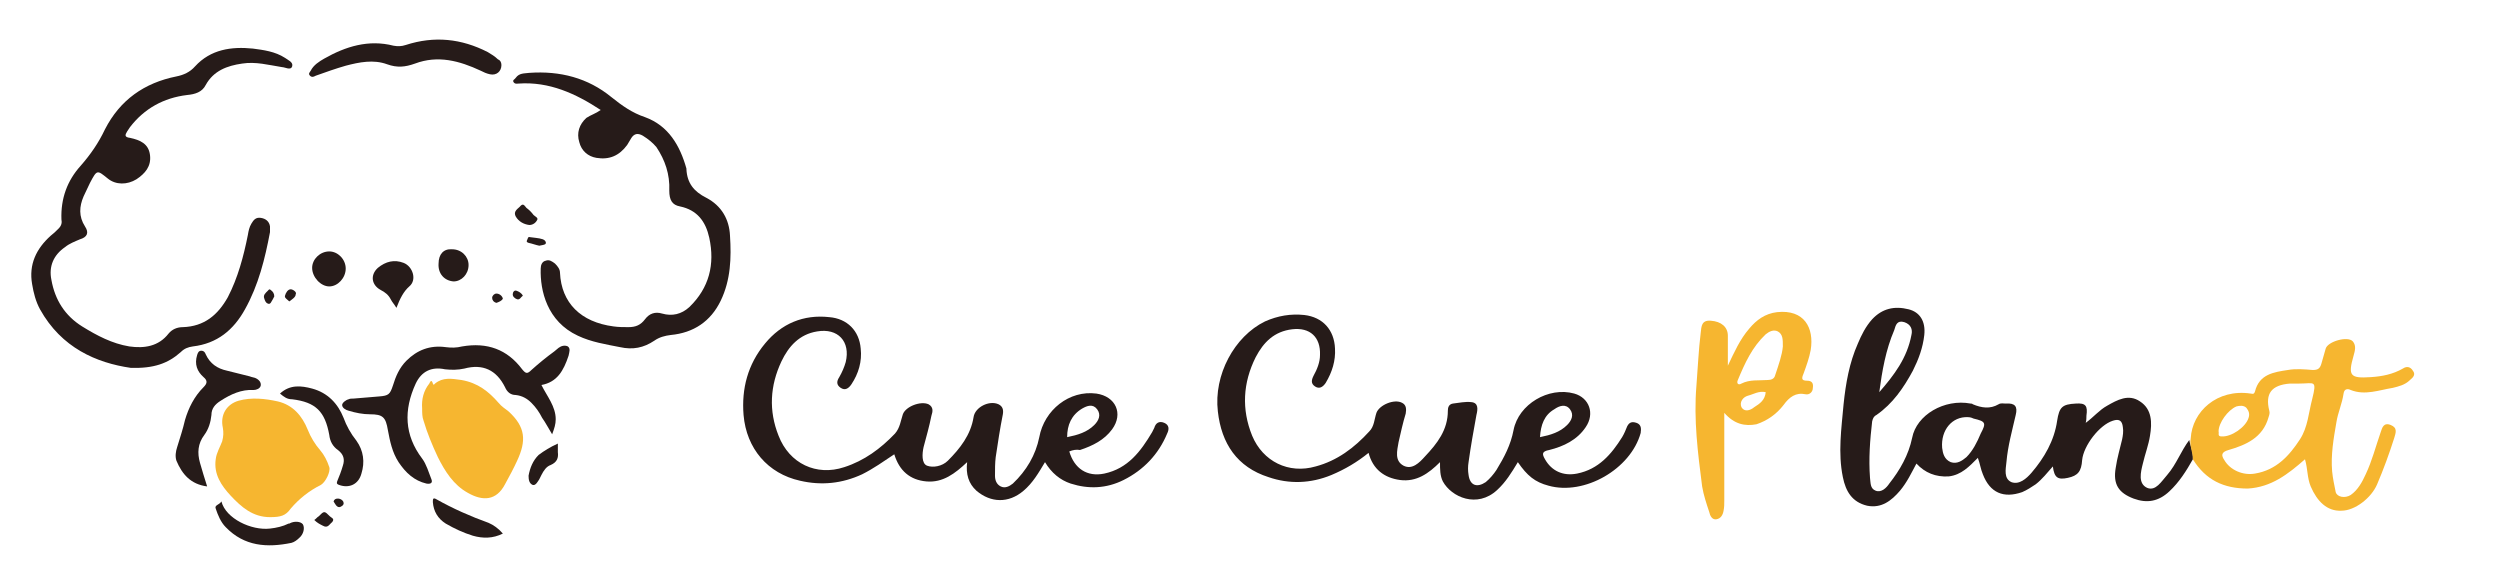
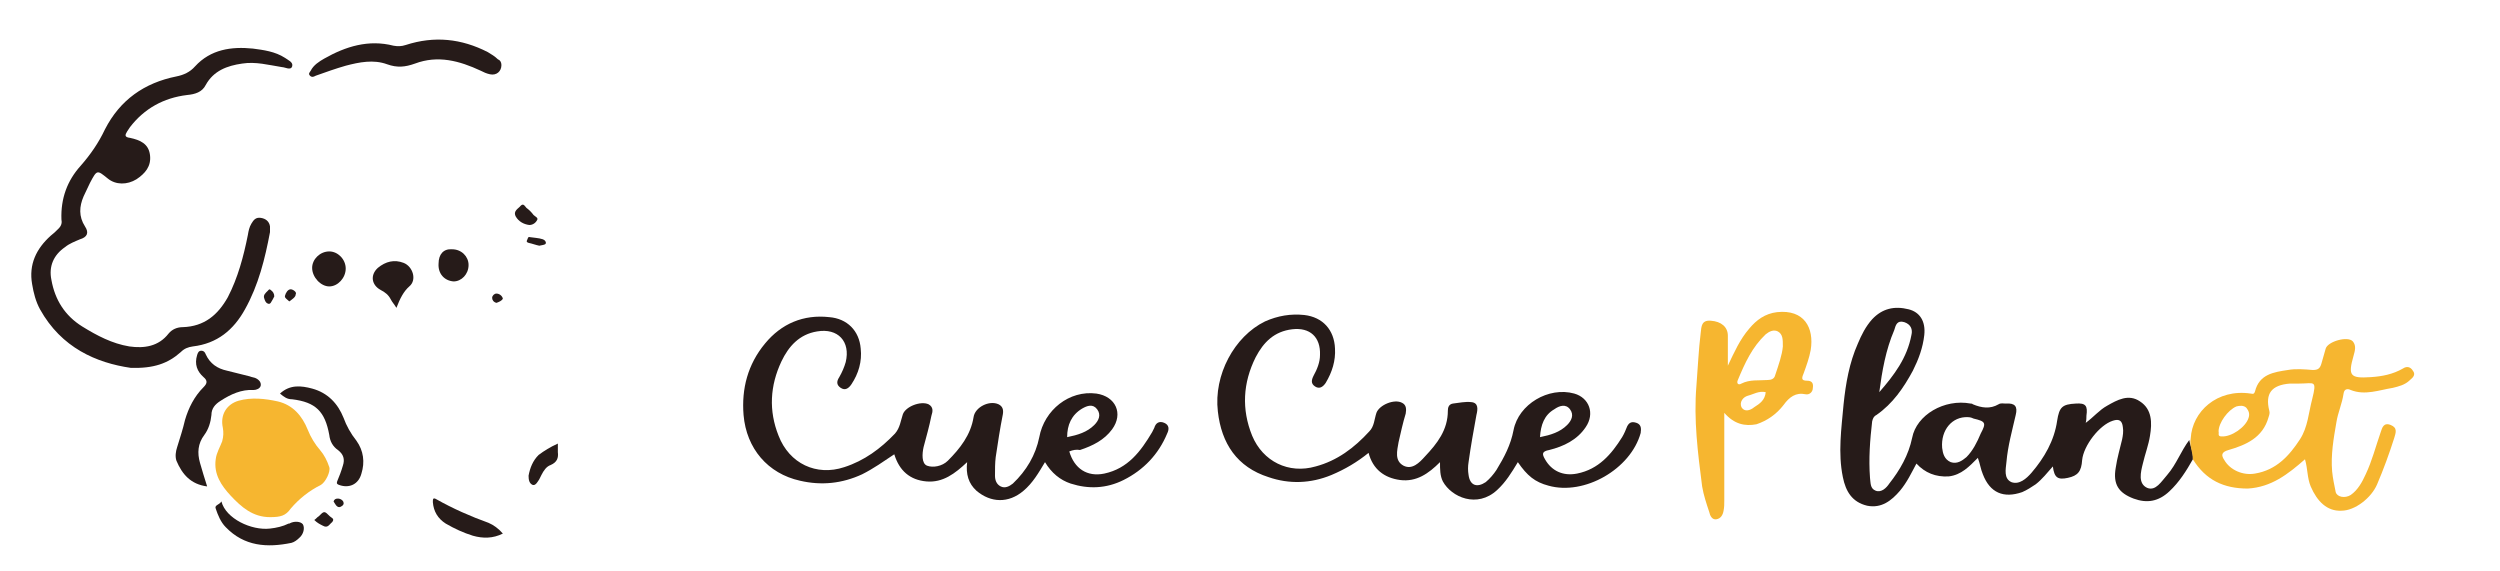
<svg xmlns="http://www.w3.org/2000/svg" version="1.1" id="圖層_1" x="0px" y="0px" viewBox="0 0 350 80" style="enable-background:new 0 0 350 80;" xml:space="preserve">
  <style type="text/css">
	.st0{fill:#261B19;}
	.st1{fill:#F6B630;}
</style>
  <path class="st0" d="M18.3,51.5c-4.8-0.7-9.7-2.8-12.7-8.2c-0.6-1.1-0.9-2.3-1.1-3.5c-0.5-2.8,0.6-5,2.6-6.8c0.4-0.3,0.7-0.6,1.1-1  c0.4-0.4,0.5-0.8,0.4-1.3c-0.1-2.9,0.8-5.4,2.7-7.5c1.4-1.6,2.5-3.2,3.4-5.1c2.1-4.1,5.5-6.5,10-7.4c1-0.2,1.9-0.6,2.6-1.4  c2.2-2.4,5.1-2.8,8.1-2.5c1.5,0.2,3.1,0.4,4.5,1.3c0.4,0.3,1.2,0.6,1,1.2c-0.2,0.6-1,0.1-1.4,0.1c-1.9-0.3-3.7-0.8-5.6-0.5  c-2.1,0.3-4,1-5.1,3c-0.5,1-1.5,1.3-2.6,1.4c-3.3,0.4-6,1.9-8,4.5c-0.1,0.2-0.3,0.4-0.4,0.6c-0.3,0.5-0.4,0.8,0.4,0.9  c1.4,0.3,2.6,0.8,2.8,2.4c0.2,1.6-0.7,2.6-1.9,3.4c-1.3,0.8-2.9,0.8-4-0.1c-1.5-1.2-1.5-1.3-2.5,0.6c-0.3,0.6-0.6,1.3-0.9,1.9  c-0.6,1.4-0.7,2.8,0.2,4.2c0.6,0.9,0.3,1.5-0.7,1.8c-0.7,0.3-1.5,0.6-2.1,1.1c-1.6,1.1-2.3,2.7-1.9,4.6c0.5,2.8,1.9,5,4.3,6.5  c2.1,1.3,4.2,2.4,6.6,2.8c2.1,0.3,4.1,0,5.5-1.8c0.5-0.6,1.2-0.9,2-0.9c3-0.1,4.9-1.7,6.3-4.2c1.4-2.7,2.2-5.7,2.8-8.7  c0.1-0.6,0.2-1.1,0.5-1.6c0.3-0.5,0.6-0.9,1.3-0.8c0.7,0.1,1.2,0.5,1.3,1.2c0,0.2,0,0.5,0,0.8c-0.7,3.7-1.6,7.4-3.5,10.8  c-1.6,2.9-3.9,4.8-7.3,5.2c-0.7,0.1-1.2,0.3-1.7,0.8C23.5,50.9,21.5,51.6,18.3,51.5z" />
-   <path class="st0" d="M84.1,15.4c-3.5-2.3-7.2-4-11.5-3.7c-0.2,0-0.5,0.1-0.7-0.2c-0.2-0.3,0.2-0.4,0.3-0.6c0.5-0.7,1.2-0.6,1.9-0.7  c4.3-0.3,8.2,0.7,11.5,3.4c1.5,1.2,2.9,2.2,4.7,2.8c3.3,1.2,4.9,4,5.8,7.2c0,0,0,0.1,0,0.1c0.1,1.9,1,3.1,2.8,4  c2.1,1.1,3.2,3,3.3,5.3c0.2,3.1,0.1,6.2-1.3,9.1c-1.4,2.9-3.8,4.5-7,4.8c-0.8,0.1-1.6,0.3-2.3,0.8c-1.5,1-3,1.3-4.8,0.9  c-2-0.4-4-0.7-5.9-1.6c-4.3-2-5.3-6.3-5.2-9.4c0-0.5,0.2-1,0.7-1.1c0.5-0.2,0.9,0.1,1.3,0.4c0.4,0.4,0.7,0.8,0.7,1.3  c0.2,4.2,2.9,6.9,7.5,7.5c0.7,0.1,1.4,0.1,2.1,0.1c1,0,1.7-0.3,2.3-1.1c0.6-0.8,1.4-1.1,2.4-0.8c1.4,0.4,2.7,0.1,3.8-0.9  c2.8-2.7,3.6-6,2.8-9.7c-0.5-2.3-1.7-3.9-4.1-4.4c-1.1-0.2-1.5-0.9-1.5-2.2c0.1-2.3-0.6-4.3-1.8-6.1C91.4,20,90.8,19.5,90,19  c-0.7-0.4-1.2-0.3-1.6,0.3c-0.2,0.3-0.4,0.7-0.6,1c-1.1,1.5-2.5,2.1-4.3,1.8c-1.2-0.2-2.1-1-2.4-2.2c-0.4-1.3,0-2.5,1-3.4  C82.7,16.1,83.4,15.9,84.1,15.4z" />
  <path class="st1" d="M37.8,72.4c-2.4,0-4-1.4-5.5-3c-1.3-1.4-2.4-3-2.1-5.1c0.1-0.9,0.6-1.7,0.9-2.5c0.2-0.7,0.2-1.3,0.1-1.9  c-0.4-1.8,0.5-3.3,2.2-3.8c1.8-0.5,3.7-0.3,5.5,0.1c2.1,0.5,3.4,2,4.2,4c0.4,1,1,2,1.7,2.8c0.6,0.7,1,1.5,1.3,2.4  c0.2,0.6-0.5,2.1-1.2,2.5c-1.6,0.8-3,1.9-4.2,3.3C40,72.2,39.3,72.4,37.8,72.4z" />
  <path class="st0" d="M307,64.3c-0.9,1.6-1.9,3.2-3.3,4.5c-1.5,1.4-3.1,1.7-5,1c-2.1-0.8-2.9-2-2.5-4.3c0.2-1.4,0.6-2.7,0.9-4  c0.1-0.5,0.2-1.1,0.1-1.7c-0.1-0.9-0.5-1.2-1.4-0.9c-1.9,0.6-4.1,3.5-4.3,5.5c-0.1,1.6-0.6,2.2-2,2.5c-1.4,0.3-1.9,0-2.1-1.6  c-0.8,0.9-1.5,1.8-2.4,2.5c-0.6,0.4-1.2,0.8-1.9,1.1c-2.6,0.9-4.5,0.1-5.5-2.5c-0.3-0.7-0.4-1.5-0.7-2.3c-1.2,1.2-2.3,2.4-4.1,2.6  c-1.8,0.1-3.3-0.5-4.5-1.8c-0.7,1.3-1.3,2.6-2.3,3.8c-1.2,1.4-2.6,2.5-4.6,2.1c-2.1-0.5-3-2-3.4-4c-0.7-3.4-0.2-6.8,0.1-10.2  c0.3-2.9,0.8-5.8,2-8.5c0.5-1.2,1.1-2.4,2-3.4c1.4-1.5,3.1-1.9,5.1-1.4c1.6,0.4,2.4,1.7,2.2,3.6c-0.2,1.8-0.8,3.4-1.6,5  c-1.3,2.4-2.8,4.6-5.1,6.2c-0.4,0.2-0.5,0.5-0.6,0.9c-0.3,2.6-0.5,5.2-0.3,7.9c0.1,0.7,0,1.5,0.8,1.8c0.8,0.3,1.5-0.4,1.9-1  c1.5-1.9,2.7-4,3.2-6.4c0.6-3.2,4.5-5.5,8.2-4.8c0.1,0,0.2,0,0.3,0.1c1.2,0.5,2.4,0.7,3.6,0c0.3-0.2,0.7-0.1,1-0.1  c1.3-0.1,1.7,0.4,1.4,1.6c-0.5,2.2-1.1,4.3-1.3,6.6c-0.1,1-0.4,2.3,0.7,2.8c1.1,0.4,2.1-0.5,2.8-1.3c1.8-2.1,3.2-4.5,3.6-7.3  c0.3-1.9,0.7-2.3,2.6-2.4c1.4-0.1,1.7,0.3,1.5,1.7c0,0.3,0,0.6-0.1,1c1.1-0.8,1.9-1.8,3-2.4c1.4-0.8,3-1.7,4.6-0.6  c1.7,1.1,1.7,3,1.4,4.8c-0.2,1.3-0.7,2.6-1,3.9c-0.3,1.2-0.7,2.8,0.6,3.4c1.2,0.5,2-0.9,2.8-1.8c1.3-1.5,1.9-3.3,3.1-4.9  C306.6,62.3,307.1,63.3,307,64.3z M275.5,58.4c-2.2-0.1-3.8,1.8-3.6,4.3c0.1,0.8,0.3,1.6,1.2,2c0.9,0.3,1.6-0.2,2.2-0.7  c0.9-0.9,1.5-2.1,2-3.3c0.8-1.5,0.7-1.7-1-2.1C275.9,58.4,275.6,58.4,275.5,58.4z M263.1,54.9c2.1-2.4,3.9-4.8,4.5-8  c0.2-0.8-0.1-1.5-1-1.8c-1-0.3-1.2,0.4-1.4,1.1C264,49,263.5,51.9,263.1,54.9z" />
-   <path class="st1" d="M59.1,57.2c-0.1-1.3,0.2-2.5,1-3.5c0.1-0.2,0.3-0.7,0.5,0c0.1,0.3,0.2,0.1,0.3,0c1.1-0.9,2.3-0.7,3.7-0.5  c2.3,0.4,3.8,1.6,5.2,3.2c0.4,0.5,0.9,0.8,1.4,1.2c2.4,2.2,2.5,4.1,1.2,6.9c-0.5,1.1-1.1,2.2-1.7,3.3c-1.2,2.3-3.1,2.4-5.2,1.2  c-2-1.1-3.2-3-4.2-5c-0.8-1.7-1.5-3.4-2-5.1C59.1,58.4,59.1,57.8,59.1,57.2z" />
  <path class="st0" d="M212.5,64.7c-0.9,1.5-1.7,2.8-2.9,3.9c-2.8,2.6-6.4,1-7.6-1.2c-0.4-0.8-0.4-1.7-0.4-2.7  c-1.6,1.6-3.3,2.8-5.6,2.5c-2.2-0.3-3.8-1.5-4.4-3.8c-1.6,1.3-3.3,2.3-5.2,3.1c-2.9,1.2-5.9,1.3-8.8,0.3c-4.4-1.4-6.6-4.7-7.1-9.2  c-0.6-5.1,2.3-10.5,6.6-12.6c1.8-0.8,3.6-1.1,5.5-0.9c2.6,0.3,4.2,2.1,4.3,4.7c0.1,1.7-0.4,3.3-1.3,4.8c-0.4,0.6-0.9,0.9-1.5,0.5  c-0.6-0.4-0.5-0.9-0.2-1.5c0.5-0.9,0.9-1.9,0.9-2.9c0.1-2.5-1.4-3.9-3.9-3.6c-2.5,0.3-4,1.8-5.1,3.9c-1.8,3.6-2,7.3-0.5,11  c1.5,3.6,5.1,5.4,8.9,4.3c3-0.8,5.4-2.6,7.5-4.9c0.7-0.7,0.7-1.7,1-2.6c0.4-1.1,2.5-2,3.6-1.4c0.6,0.3,0.6,0.9,0.5,1.5  c-0.4,1.3-0.7,2.7-1,4c-0.2,1.2-0.6,2.6,0.7,3.3c1.2,0.6,2.2-0.4,3-1.3c1.7-1.8,3.2-3.7,3.2-6.4c0-0.4,0.1-0.9,0.7-1  c0.9-0.1,1.7-0.3,2.6-0.2c1,0.1,0.9,1,0.7,1.8c-0.4,2.2-0.8,4.4-1.1,6.6c-0.1,0.6-0.1,1.2,0,1.8c0.2,1.5,1.2,1.8,2.4,1  c0.6-0.5,1.1-1.1,1.5-1.7c1.1-1.8,2-3.5,2.4-5.6c0.7-3.6,4.9-6.1,8.5-5.1c2.1,0.6,2.9,2.8,1.6,4.7c-1.2,1.8-3.1,2.7-5.1,3.2  c-1.1,0.2-1,0.6-0.6,1.3c0.9,1.6,2.5,2.4,4.5,2c3-0.6,4.8-2.7,6.3-5.1c0.3-0.5,0.5-1,0.7-1.5c0.3-0.6,0.7-0.7,1.3-0.5  c0.6,0.2,0.7,0.7,0.6,1.3c0,0,0,0.1,0,0.1c-1.4,5.1-7.9,8.8-12.9,7.4C214.9,67.5,213.8,66.6,212.5,64.7z M215.6,61.2  c1.5-0.3,2.8-0.7,3.8-1.7c0.6-0.6,1-1.4,0.4-2.2c-0.6-0.8-1.5-0.5-2.2,0C216.2,58.1,215.7,59.5,215.6,61.2z" />
  <path class="st0" d="M149.7,63.2c0.7,2.4,2.5,3.6,4.9,3.1c3.3-0.7,5.1-3.1,6.7-5.8c0.1-0.2,0.2-0.4,0.3-0.6c0.2-0.7,0.7-1,1.4-0.7  c0.7,0.3,0.7,0.9,0.4,1.5c-1.2,2.9-3.3,5.1-6.1,6.5c-2.4,1.2-4.9,1.3-7.4,0.5c-1.5-0.5-2.7-1.5-3.6-3c-0.9,1.5-1.7,2.9-3,4  c-2.1,1.8-4.6,1.7-6.6,0c-1.1-1-1.5-2.3-1.3-4c-1.7,1.6-3.4,2.9-5.7,2.7c-2.3-0.2-3.8-1.5-4.5-3.8c-1.5,1-2.9,2-4.5,2.8  c-2.8,1.3-5.7,1.6-8.7,0.9c-4.5-1-7.5-4.5-7.9-9.2c-0.3-3.7,0.6-7.1,3-10c2.3-2.8,5.4-4.1,9-3.7c2.5,0.2,4.2,1.9,4.4,4.4  c0.2,1.8-0.3,3.5-1.3,5c-0.4,0.6-0.9,0.9-1.5,0.5c-0.6-0.4-0.6-0.9-0.2-1.5c0.4-0.7,0.7-1.4,0.9-2.1c0.7-2.9-1.1-4.8-4-4.3  c-2.5,0.4-4,2.1-5,4.2c-1.6,3.4-1.8,6.9-0.4,10.4c1.5,3.9,5.3,5.7,9.2,4.4c2.8-0.9,5.1-2.6,7.1-4.7c0.7-0.8,0.8-1.8,1.1-2.7  c0.4-1.1,2.5-1.9,3.6-1.4c0.7,0.4,0.6,1,0.4,1.6c-0.3,1.5-0.7,2.9-1.1,4.4c-0.2,0.9-0.3,2.3,0.5,2.6c0.8,0.3,2.1,0.1,2.9-0.7  c1.7-1.7,3.2-3.6,3.6-6.1c0.2-1.4,2.2-2.4,3.5-1.8c0.6,0.3,0.7,0.8,0.6,1.4c-0.4,2-0.7,4-1,6c-0.1,0.8-0.1,1.7-0.1,2.6  c0,0.6,0.2,1.2,0.8,1.5c0.6,0.3,1.2,0,1.7-0.4c1.9-1.8,3.2-4,3.7-6.5c0.7-3.8,4.2-6.6,8-6.1c2.7,0.4,3.8,2.8,2.2,5  c-1.1,1.5-2.7,2.3-4.5,2.9C150.7,62.9,150.2,63,149.7,63.2z M149.4,61.2c1.5-0.3,2.8-0.7,3.8-1.7c0.6-0.6,1-1.4,0.4-2.2  c-0.6-0.8-1.4-0.5-2.1-0.1C150,58.1,149.4,59.5,149.4,61.2z" />
-   <path class="st0" d="M75.8,53.9c0.8,1.6,2,3,2,4.8c0,0.7-0.2,1.3-0.5,2.1c-0.5-0.8-0.9-1.6-1.4-2.3c-0.4-0.8-0.9-1.5-1.5-2.1  c-0.6-0.6-1.3-1-2.2-1.1c-0.7,0-1.2-0.4-1.5-1.1c-1.2-2.4-3.1-3.3-5.7-2.6c-0.9,0.2-1.8,0.2-2.7,0.1c-1.9-0.4-3.3,0.3-4.1,2  c-1.7,3.7-1.6,7.2,0.9,10.5c0.6,0.8,0.9,1.9,1.3,2.9c0.2,0.5-0.1,0.7-0.7,0.6c-1.7-0.4-2.9-1.5-3.9-3c-0.9-1.4-1.2-2.9-1.5-4.5  c-0.3-1.8-0.7-2.2-2.5-2.2c-1,0-2-0.2-3-0.5c-0.4-0.1-0.9-0.4-0.9-0.8c0-0.3,0.5-0.7,0.9-0.8c0.2-0.1,0.4-0.1,0.7-0.1  c1.2-0.1,2.4-0.2,3.6-0.3c1.3-0.1,1.5-0.3,1.9-1.5c0.4-1.3,0.9-2.5,1.9-3.5c1.5-1.5,3.3-2.2,5.5-1.9c0.8,0.1,1.5,0.1,2.3-0.1  c3.5-0.6,6.3,0.4,8.4,3.2c0.5,0.6,0.7,0.7,1.3,0.1c1-0.9,2.1-1.8,3.2-2.6c0.2-0.2,0.4-0.3,0.6-0.5c0.4-0.3,0.9-0.4,1.3-0.2  c0.4,0.3,0.2,0.8,0.1,1.3C78.9,51.9,78,53.5,75.8,53.9z" />
  <path class="st1" d="M307,64.3c0-1-0.5-1.9-0.3-2.9c0.2-3.8,3.7-7,8.4-6.3c0.4,0.1,0.5,0,0.6-0.3c0.6-2.4,2.6-2.7,4.6-3  c1.1-0.2,2.3-0.1,3.5,0c0.7,0,1-0.2,1.2-0.9c0.2-0.7,0.4-1.4,0.6-2.1c0.3-1,3.1-1.8,3.8-1c0.5,0.6,0.3,1.3,0.1,2  c-0.8,2.8-0.5,3.2,2.4,3c1.6-0.1,3.1-0.4,4.5-1.2c0.6-0.4,1.1-0.2,1.4,0.3c0.4,0.5,0.1,0.9-0.4,1.3c-0.7,0.7-1.6,0.9-2.4,1.1  c-1.9,0.3-3.9,1.1-5.9,0.3c-0.4-0.2-0.9-0.2-1,0.5c-0.2,1.4-0.8,2.7-1,4c-0.4,2.3-0.8,4.6-0.6,6.9c0.1,1,0.3,1.9,0.5,2.9  c0.2,0.7,1.3,0.9,2.1,0.4c1-0.7,1.6-1.8,2.1-2.9c0.9-1.9,1.4-3.9,2.1-5.9c0.2-0.6,0.4-1.4,1.4-1c1,0.4,0.7,1.1,0.5,1.8  c-0.7,2.2-1.5,4.4-2.4,6.5c-0.8,1.9-3.1,3.7-5,3.7c-2,0.1-3.4-1.3-4.3-3.4c-0.5-1.2-0.4-2.4-0.8-3.8c-2.4,2.1-4.7,3.9-8,4.1  C311.3,68.4,308.8,67.2,307,64.3z M321.9,53.7c-0.4,0-0.9,0-1.3,0c-2.6,0.2-3.5,1.4-2.9,3.8c0.1,0.3,0,0.6-0.1,0.9  c-0.8,2.9-3.2,3.9-5.6,4.6c-1.1,0.3-1,0.8-0.6,1.4c0.8,1.4,2.6,2.2,4.3,1.9c3-0.5,4.8-2.5,6.3-4.8c1.1-1.7,1.2-3.7,1.7-5.6  C324.4,53.1,324,53.7,321.9,53.7z M310.6,60.4c0.1,0.2-0.2,0.7,0.4,0.7c1.4,0.1,3.4-1.3,3.8-2.6c0.2-0.6,0-1-0.3-1.4  c-0.4-0.4-1-0.3-1.4-0.2C311.9,57.4,310.6,59.2,310.6,60.4z" />
  <path class="st1" d="M241.4,57.8c0,2.5,0,4.5,0,6.6c0,1.9,0,3.8,0,5.7c0,0.5,0,0.9-0.1,1.4c-0.1,0.6-0.4,1.1-1,1.2  c-0.6,0.1-0.9-0.5-1-1c-0.4-1.2-0.8-2.4-1-3.6c-0.6-4.7-1.2-9.3-0.8-14.1c0.2-2.5,0.3-5,0.6-7.4c0.1-0.9,0.1-1.8,1.4-1.7  c1.5,0.1,2.4,0.9,2.4,2.1c0,1.3,0,2.6,0,4.2c0.9-1.9,1.7-3.7,3-5.2c1-1.2,2.2-2.1,3.9-2.3c3.8-0.4,5.2,2.2,4.7,5.3  c-0.2,1.1-0.6,2.2-1,3.3c-0.3,0.7-0.3,1,0.5,1c0.7,0,0.9,0.4,0.8,1c0,0.6-0.5,1-1,0.9c-1.4-0.3-2.3,0.4-3.1,1.5  c-1,1.3-2.3,2.2-3.8,2.7C244.3,59.7,242.8,59.4,241.4,57.8z M249.6,48.5c0-1,0-1.7-0.7-2.1c-0.6-0.3-1.2,0-1.7,0.4  c-1.9,1.8-2.9,4-3.9,6.4c-0.2,0.4,0,0.8,0.5,0.5c1.2-0.6,2.4-0.4,3.7-0.5c0.5,0,0.9-0.2,1-0.6C249,51.1,249.5,49.7,249.6,48.5z   M247.2,54.9c-1-0.2-1.7,0.3-2.5,0.5c-0.7,0.2-1.2,0.9-0.9,1.6c0.4,0.7,1.2,0.5,1.8,0C246.4,56.5,247.1,56,247.2,54.9z" />
  <path class="st0" d="M70.2,9.1c0,0.9-0.7,1.5-1.6,1.3c-0.5-0.1-0.9-0.3-1.3-0.5c-3-1.4-6-2.2-9.2-1c-1.4,0.5-2.5,0.6-3.9,0.1  c-1.9-0.7-3.9-0.3-5.8,0.2c-1.4,0.4-2.8,0.9-4.2,1.4c-0.2,0.1-0.5,0.3-0.8,0c-0.3-0.3,0-0.5,0.1-0.7c0.4-0.8,1.2-1.3,1.9-1.7  c3-1.7,6.2-2.7,9.7-1.8c0.6,0.1,1.1,0.1,1.7-0.1c4-1.3,7.8-0.9,11.5,1c0.5,0.3,1,0.6,1.4,1C70,8.4,70.2,8.7,70.2,9.1z" />
  <path class="st0" d="M29,68.1c-2.3-0.3-3.5-1.7-4.3-3.6c-0.2-0.6-0.1-1.3,0.1-1.9c0.4-1.3,0.8-2.5,1.1-3.8c0.5-1.7,1.3-3.3,2.6-4.6  c0.5-0.5,0.6-0.9,0-1.4c-0.9-0.8-1.3-1.8-0.9-3.1c0.1-0.3,0.2-0.6,0.6-0.6c0.3,0,0.5,0.2,0.6,0.5c0.6,1.3,1.6,2,3,2.3  c1.1,0.3,2.1,0.5,3.2,0.8c0.2,0.1,0.4,0.1,0.7,0.2c0.5,0.2,0.9,0.6,0.8,1.1c-0.1,0.4-0.6,0.6-1,0.6c-1.7-0.1-3.2,0.6-4.6,1.5  c-0.8,0.5-1.3,1.1-1.3,2c-0.1,1-0.4,2-1,2.8c-0.9,1.2-1,2.5-0.6,3.9C28.3,65.8,28.6,66.9,29,68.1z" />
  <path class="st0" d="M39.2,55.1c1.4-1.3,3-1.1,4.5-0.7c2.2,0.6,3.6,2.1,4.4,4.1c0.4,1.1,1,2.2,1.8,3.2c1,1.4,1.2,3,0.7,4.6  c-0.4,1.5-1.7,2.1-3.1,1.6c-0.3-0.1-0.4-0.2-0.3-0.5c0.3-0.7,0.6-1.5,0.8-2.2c0.3-0.9,0.1-1.6-0.7-2.2c-0.7-0.5-1.1-1.2-1.2-2.1  c-0.6-3.3-1.9-4.6-5.2-5C40.2,55.9,39.8,55.6,39.2,55.1z" />
  <path class="st0" d="M31,70.2c0.6,2.4,4.2,4.1,6.8,3.8c0.9-0.1,1.8-0.3,2.6-0.7c0,0,0.1,0,0.1,0c0.7-0.4,1.6-0.3,1.9,0.1  c0.3,0.5,0.1,1.4-0.5,1.9c-0.3,0.3-0.7,0.6-1.1,0.7c-3.4,0.7-6.6,0.5-9.2-2.2c-0.7-0.7-1.1-1.7-1.4-2.6C30,70.7,30.7,70.7,31,70.2z" />
  <path class="st0" d="M55.5,43.1c-0.3-0.5-0.6-0.8-0.8-1.2c-0.3-0.6-0.8-1-1.4-1.3c-1.3-0.7-1.5-2.1-0.4-3.1c1.1-0.9,2.3-1.2,3.6-0.7  c1.3,0.5,1.9,2.4,0.8,3.3C56.5,40.8,56,41.8,55.5,43.1z" />
  <path class="st0" d="M70.4,74.7c-1.4,0.7-2.8,0.7-4.2,0.3c-1.3-0.4-2.6-1-3.8-1.7c-1.1-0.7-1.7-1.7-1.8-3c0-0.4,0-0.7,0.5-0.4  c2.3,1.3,4.8,2.4,7.3,3.3C69.1,73.5,69.8,74,70.4,74.7z" />
  <path class="st0" d="M48.4,37.6c0,1.3-1.1,2.5-2.3,2.5c-1.2,0-2.4-1.3-2.4-2.6c0-1.2,1.1-2.3,2.4-2.3C47.3,35.2,48.4,36.3,48.4,37.6  z" />
  <path class="st0" d="M61.4,36.9c0-1.3,0.7-2.1,1.9-2c1.3,0,2.3,1,2.3,2.2c0,1.3-1,2.3-2.1,2.3C62.2,39.3,61.3,38.3,61.4,36.9z" />
  <path class="st0" d="M78.1,62.1c0,0.5,0,0.9,0,1.2c0.1,0.8-0.1,1.4-1,1.8c-0.6,0.2-1,0.8-1.3,1.4c-0.1,0.2-0.2,0.4-0.3,0.6  c-0.2,0.3-0.5,0.9-0.9,0.8c-0.5-0.2-0.6-0.7-0.6-1.3c0.2-1.1,0.6-2.1,1.4-2.9C76.2,63.1,77,62.6,78.1,62.1z" />
  <path class="st0" d="M74.1,31.5c-0.8-0.1-1.5-0.5-1.9-1.2c-0.4-0.8,0.4-1.1,0.7-1.5c0.4-0.4,0.6,0.1,0.8,0.3c0.4,0.3,0.7,0.6,1,1  c0.2,0.2,0.7,0.4,0.5,0.7C75,31.2,74.6,31.5,74.1,31.5z" />
  <path class="st0" d="M44,72.8c0.3-0.2,0.4-0.4,0.6-0.5c0.8-0.8,0.8-0.8,1.6,0c0.2,0.2,0.7,0.3,0.3,0.8c-0.4,0.3-0.6,0.9-1.3,0.5  C44.8,73.4,44.4,73.2,44,72.8z" />
  <path class="st0" d="M75.5,34.4c-0.5-0.1-1-0.3-1.5-0.4c-0.3-0.1-0.3-0.2-0.2-0.4c0.1-0.2,0.1-0.5,0.4-0.4c0.6,0.1,1.2,0.1,1.8,0.3  c0.3,0.1,0.5,0.4,0.4,0.6C76.3,34.3,75.9,34.3,75.5,34.4z" />
  <path class="st0" d="M40.5,42.2c-0.3-0.3-0.7-0.5-0.6-0.8c0.1-0.4,0.4-0.9,0.8-0.9c0.3,0,0.9,0.4,0.7,0.7  C41.4,41.6,40.9,41.9,40.5,42.2z" />
  <path class="st0" d="M38.4,41.5c-0.1,0.2-0.3,0.6-0.5,0.9c-0.1,0.1-0.2,0.2-0.4,0.1c-0.3-0.1-0.4-0.4-0.5-0.7  c-0.2-0.5,0.2-0.8,0.5-1.1c0.1-0.1,0.2-0.3,0.4-0.1C38.2,40.8,38.4,41.1,38.4,41.5z" />
  <path class="st0" d="M69.5,42.4c-0.4-0.1-0.6-0.4-0.6-0.7c0-0.3,0.3-0.6,0.6-0.6c0.4,0,0.8,0.3,0.9,0.7  C70.3,42.1,69.8,42.3,69.5,42.4z" />
-   <path class="st0" d="M73.2,41.4c-0.3,0.2-0.4,0.6-0.8,0.5c-0.3-0.1-0.7-0.4-0.6-0.8c0-0.2,0.2-0.5,0.5-0.4  C72.6,40.8,73,41,73.2,41.4z" />
  <path class="st0" d="M46.7,70.2c0.1-0.3,0.3-0.4,0.6-0.4c0.4,0,0.8,0.3,0.8,0.6c0.1,0.3-0.4,0.6-0.6,0.6  C47.1,71,46.9,70.5,46.7,70.2z" />
</svg>